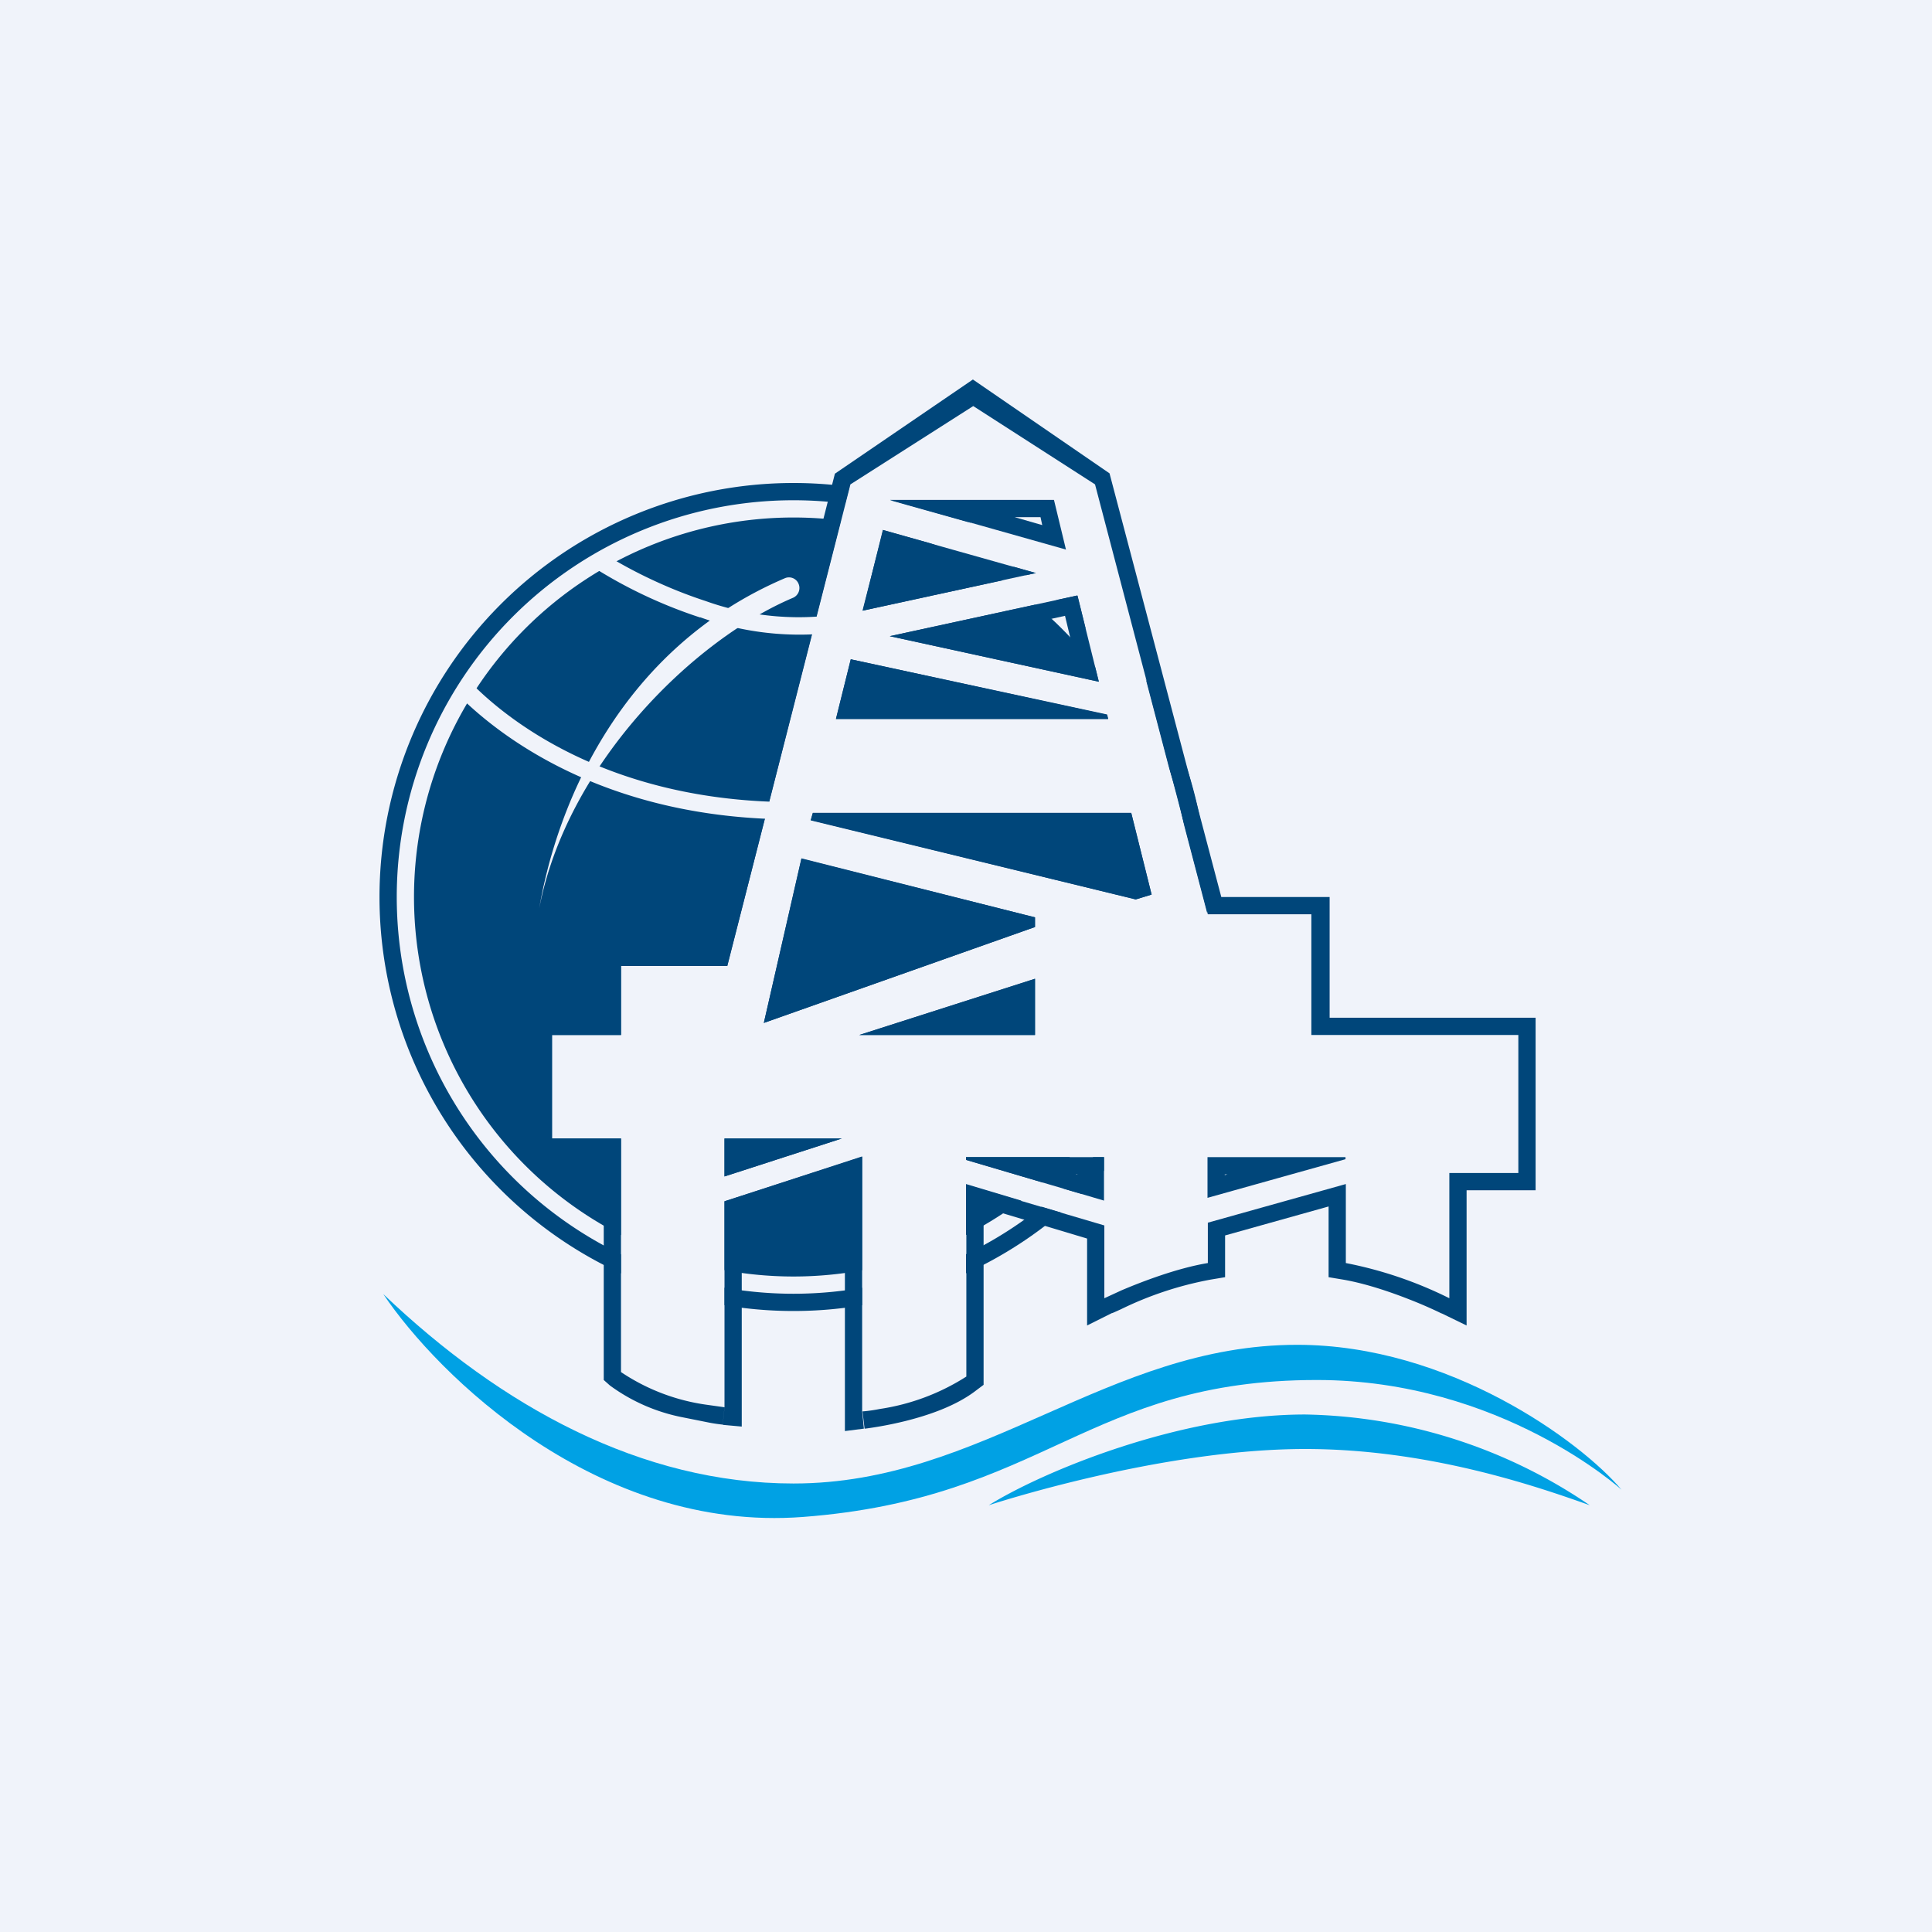
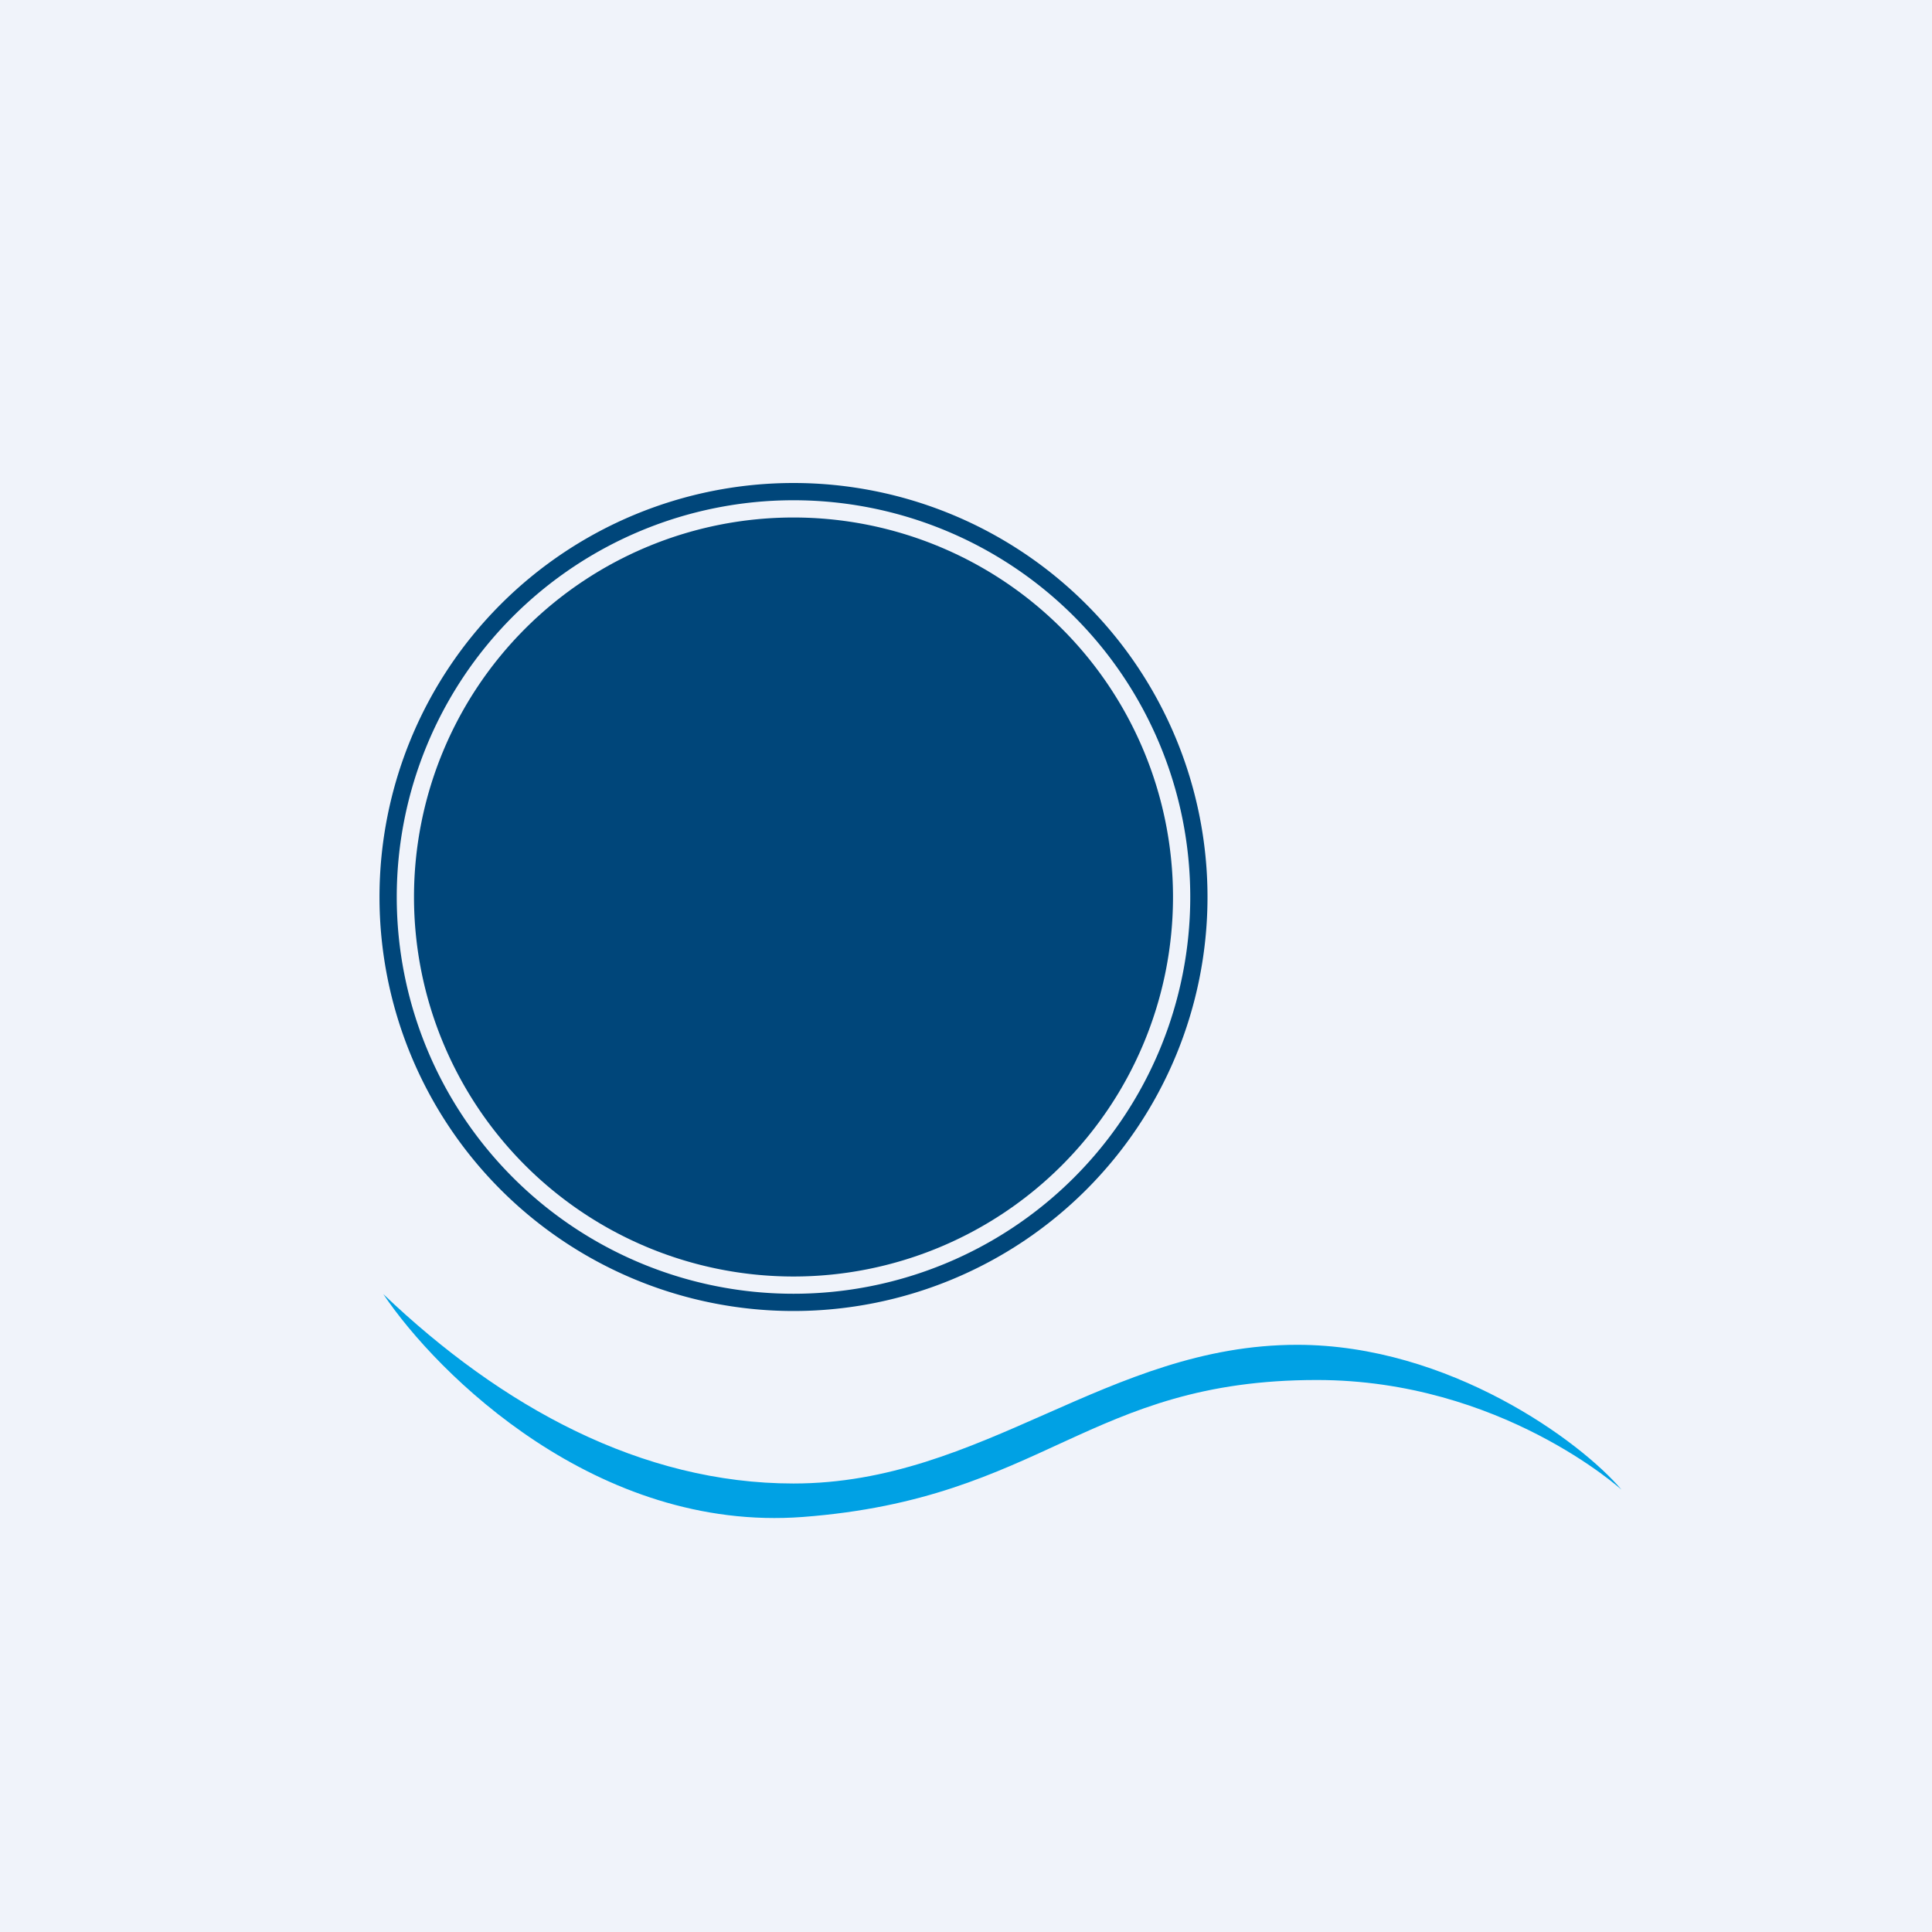
<svg xmlns="http://www.w3.org/2000/svg" width="56" height="56" viewBox="0 0 56 56">
  <path fill="#F0F3FA" d="M0 0h56v56H0z" />
  <path fill="#00A1E4" d="M23.27 43.97c-5.96.45-10.59-4.12-12.16-6.46C14.55 40.79 18.6 43 23 43c5.5 0 9.1-4.02 14.6-4.02 4.4 0 8.22 2.8 9.4 4.2 0 0-3.5-3.18-8.83-3.18-6.65 0-7.9 3.44-14.9 3.97Z" />
-   <path fill="#00A1E4" d="M37.83 41c-3.67 0-7.65 1.68-9.17 2.63 0 0 4.93-1.63 9.17-1.63 3.55 0 6.65 1.06 8.25 1.63A15.08 15.08 0 0 0 37.83 41Z" />
  <path fill="#00467A" d="M34 26a11 11 0 1 1-22 0 11 11 0 0 1 22 0Z" />
  <path fill="#00467A" fill-rule="evenodd" d="M23 37.5a11.5 11.5 0 1 0 0-23 11.5 11.5 0 0 0 0 23Zm0 .5a12 12 0 1 0 0-24 12 12 0 0 0 0 24Z" />
-   <path fill="#F0F3FA" fill-rule="evenodd" d="m24.64 14.04 3.56-2.27 3.53 2.27L35 26.5h3.24L38 30h6v4h-2v3.62s-1.62-.8-3-1.02v-2.3l-4 1.13v1.17c-1.38.23-3 1.02-3 1.02v-2.1l-4-1.2v5.57c-1.03.8-3.01 1.02-3.01 1.02v-7.39L21 34.82v5.97s-2.06-.22-3-1.02V33h-2v-3h2v-2h3.08l3.56-13.96ZM39 33.54v.06l-4 1.12v-1.18h4Zm-11 .08 4 1.18v-1.26h-4v.08ZM21 33h3.4L21 34.1V33Zm3.9-3H30v-1.63L24.9 30Zm-2.76-.35L30 26.87v-.28l-6.77-1.7-1.09 4.76Zm11.24-3.72-.46.14-9.42-2.3.06-.2h9.23l.59 2.36Zm-1.26-5.09h-7.89l.43-1.73 7.43 1.6.03.13Zm-.27-1.08-6.06-1.32 5.44-1.18.62 2.5Zm-6.26-4.4-.58 2.34 5.02-1.09-4.44-1.25Zm5.31.57-5.1-1.43h4.75l.35 1.43Z" />
-   <path fill="#00467A" fill-rule="evenodd" d="m28.2 11 3.96 2.72L35.4 26h3.14v3.5h5.97v5h-2v3.92l-.72-.35h-.01l-.06-.03a12.41 12.41 0 0 0-.88-.38c-.56-.22-1.27-.46-1.91-.57l-.42-.07v-2.05l-3 .84v1.21l-.42.07a10.07 10.07 0 0 0-2.6.86l-.2.09-.05.02h-.01l-.72.36V35.9l-3-.9v5.14l-.2.15c-.6.47-1.43.74-2.07.9a10.83 10.83 0 0 1-1.16.22h-.02l-.06-.5s.2-.01.5-.07a6.4 6.4 0 0 0 2.51-.94v-5.56l4 1.18v2.11l.5-.23c.59-.25 1.6-.64 2.5-.79v-1.17l4-1.12v2.29a11.76 11.76 0 0 1 3 1.02V34h2v-4h-6v-3.5h-3l-3.27-12.46-3.53-2.27-3.56 2.27L21.08 28H18v2h-2v3h2v6.77a5.9 5.9 0 0 0 2.5.95l.5.07-.05.5h-.03a4.4 4.4 0 0 1-.34-.05l-.85-.17a5.26 5.26 0 0 1-2.05-.91L17.5 40v-6.5h-2v-4h2v-2h3.2l3.5-13.77 4-2.73ZM21 40.8l-.05.5.55.05V35.2l2.99-.98v7.26l.55-.07-.05-.5v-7.38L21 34.82v5.97Zm3.4-7.8L21 34.1V33h3.4Zm1.2-17.64L25 17.7l5.02-1.09-4.44-1.25Zm.19 3.08 5.44-1.18.62 2.5-6.06-1.32Zm2.35 0 3.03.66-.3-1.25-2.73.6Zm-.17-1.9-2.02-.56-.26 1.06 2.28-.5Zm2.93-.6-.35-1.45H25.8l5.1 1.44Zm-1.49-.95.8.23-.05-.23h-.75ZM39 33.6v-.06h-4v1.18l4-1.12Zm-3.42.44h-.08v.02l.08-.02ZM32 34.8v-1.26h-4v.08l4 1.18Zm-.82-.76.32.1v-.1h-.32Zm-3.06-4.54h1.38v-.44l-1.38.44Zm-3.21.5L30 28.37V30h-5.1Zm-1.68-5.12-1.09 4.77L30 26.87v-.28l-6.77-1.71Zm-.4 4 5.92-2.1-5.14-1.29-.78 3.39Zm9.93-3.37-5.96-1.45h5.6l.36 1.45Zm.03-1.95h-9.23l-.06.22 9.42 2.29.46-.14-.59-2.37Zm-.67-2.72-.03-.12-7.43-1.61-.43 1.73h7.89Zm-7.25-.5H28l-2.97-.64-.16.64Z" />
-   <path fill="#F0F3FA" d="M23 23.75c-5.58 0-8.64-2.54-9.68-3.57l.36-.36c.96.97 3.9 3.43 9.32 3.43v.5Zm-2.7-5.85a13.87 13.87 0 0 1-3.09-1.45l.27-.42c.59.38 1.68.97 2.97 1.39a8 8 0 0 0 4.14.34l.1.5a8.5 8.5 0 0 1-4.4-.37Z" />
-   <path fill="#F0F3FA" d="M15.63 26.33c.52-3.04 2.37-7.54 7.12-9.57a.3.3 0 0 1 .4.17.31.31 0 0 1-.17.4c-2.9 1.23-6.55 4.83-7.35 9Z" />
</svg>